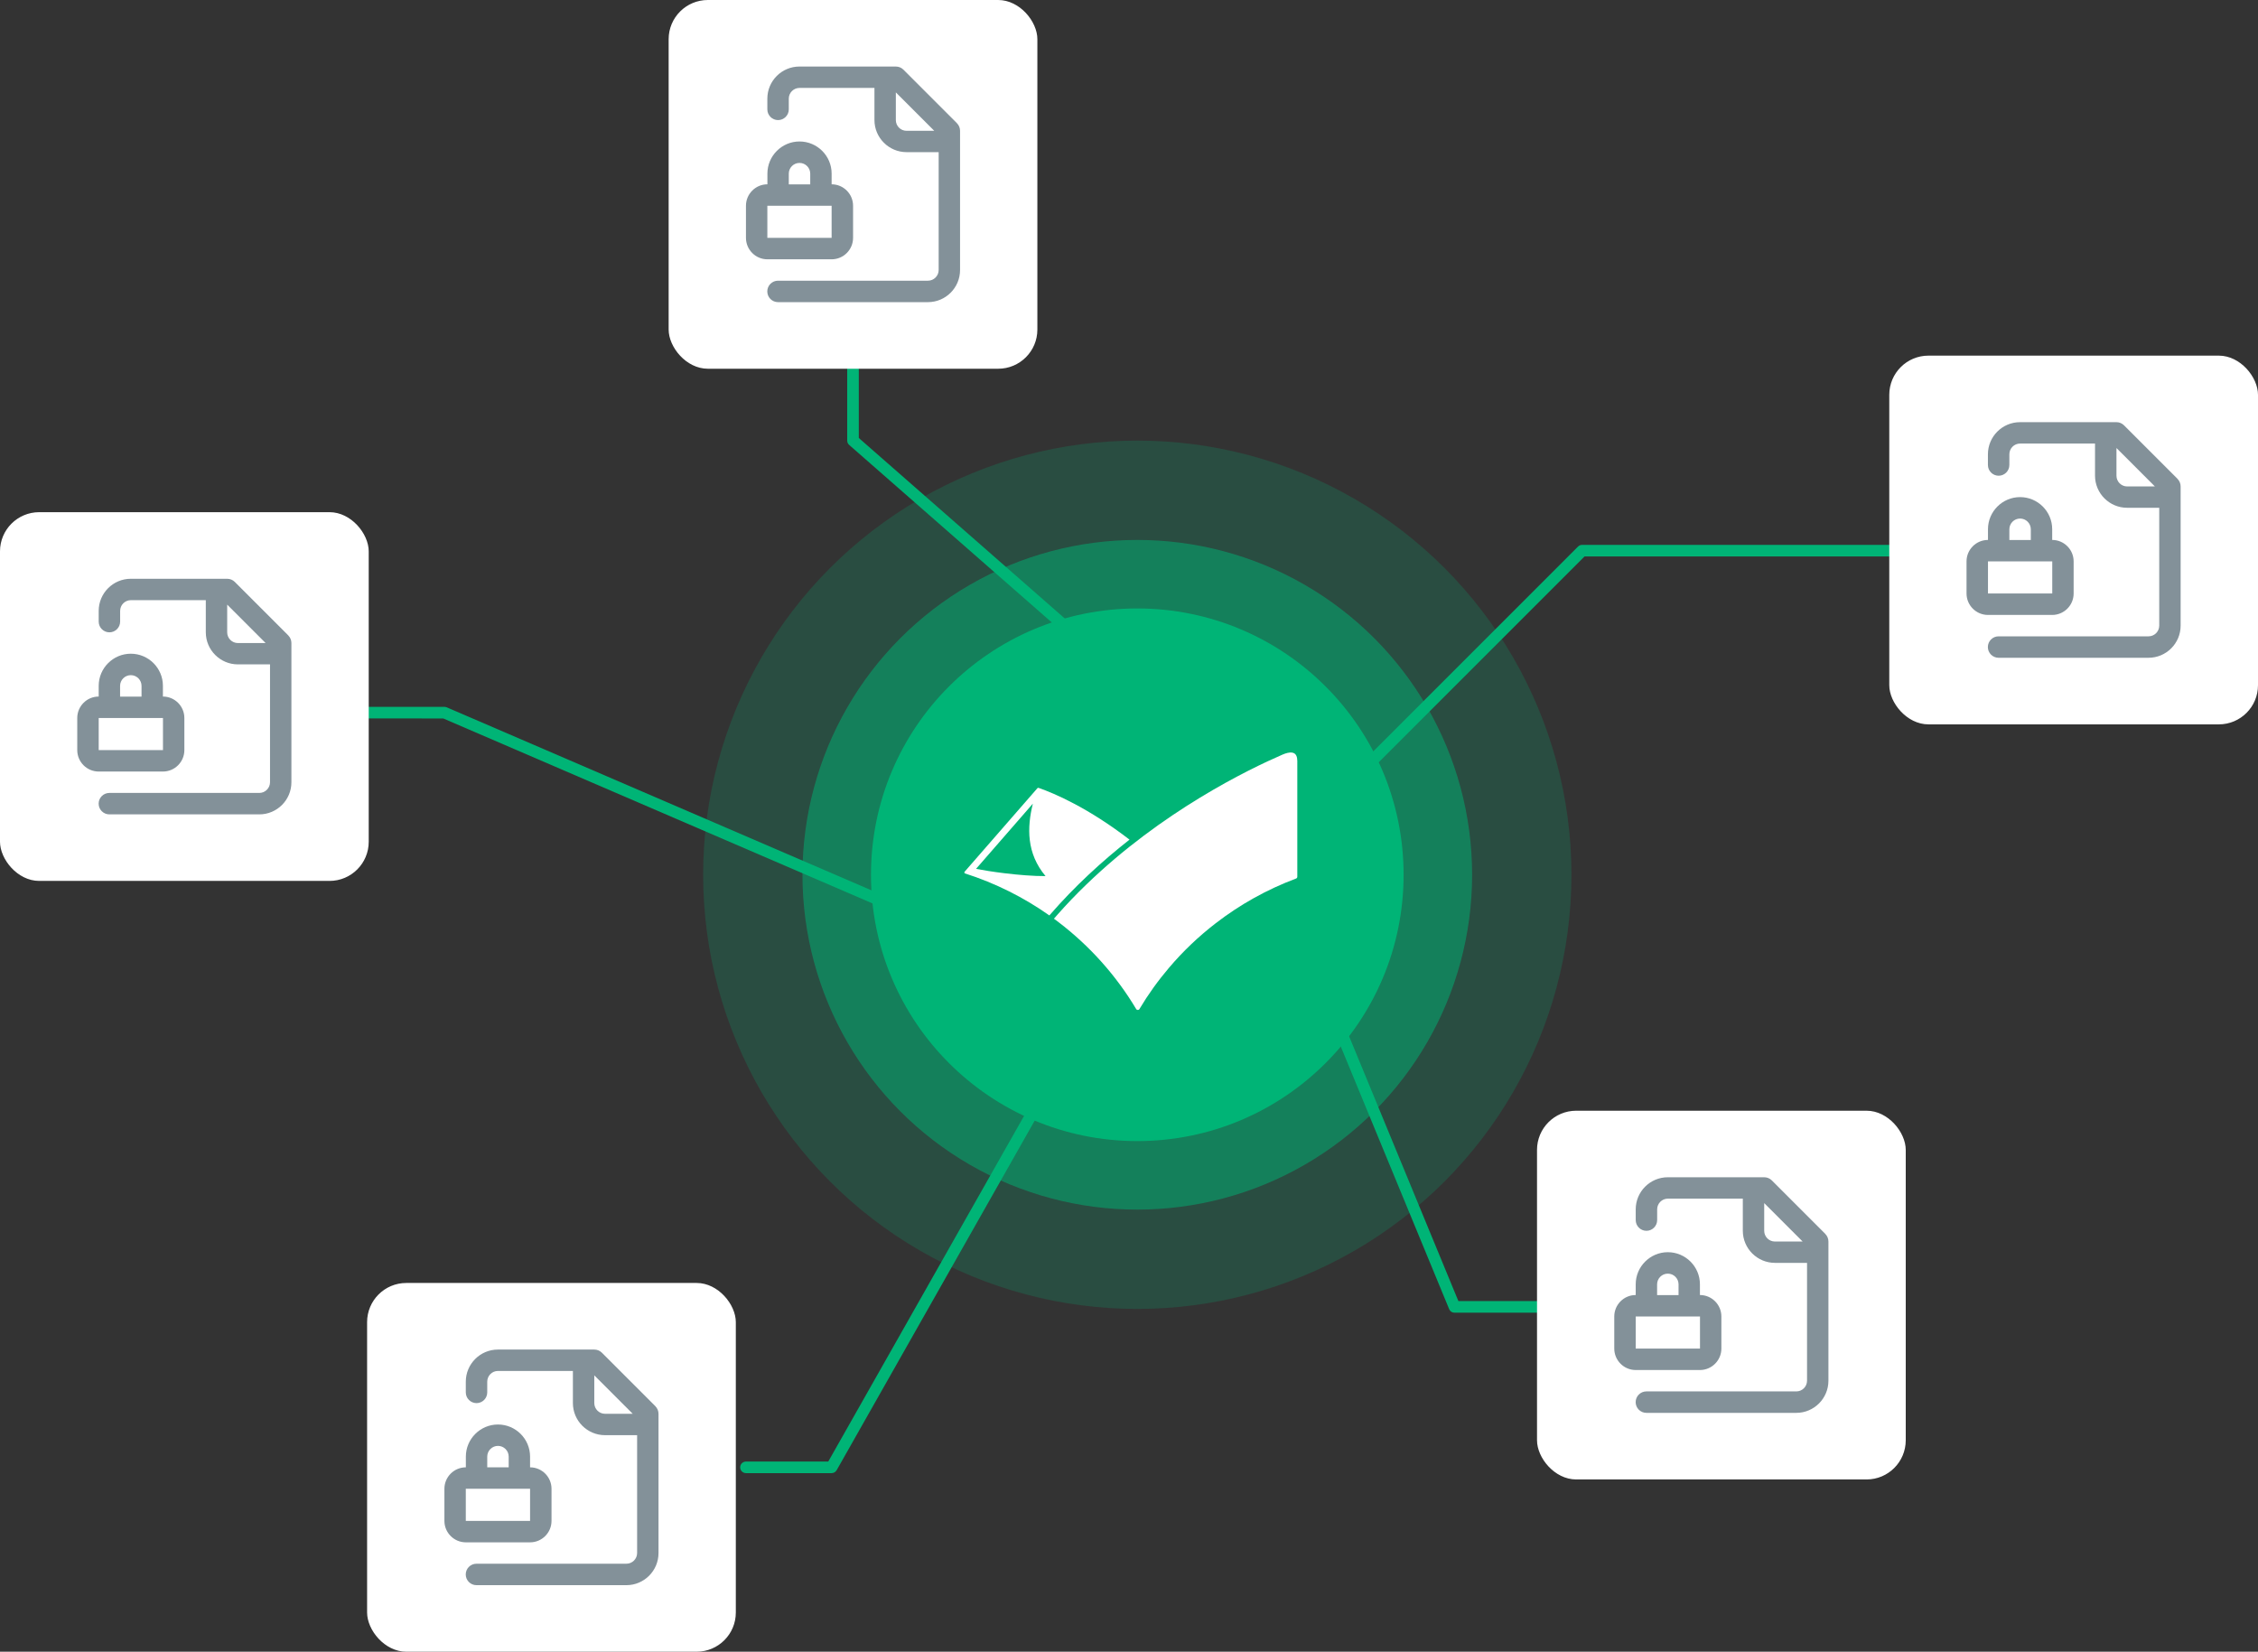
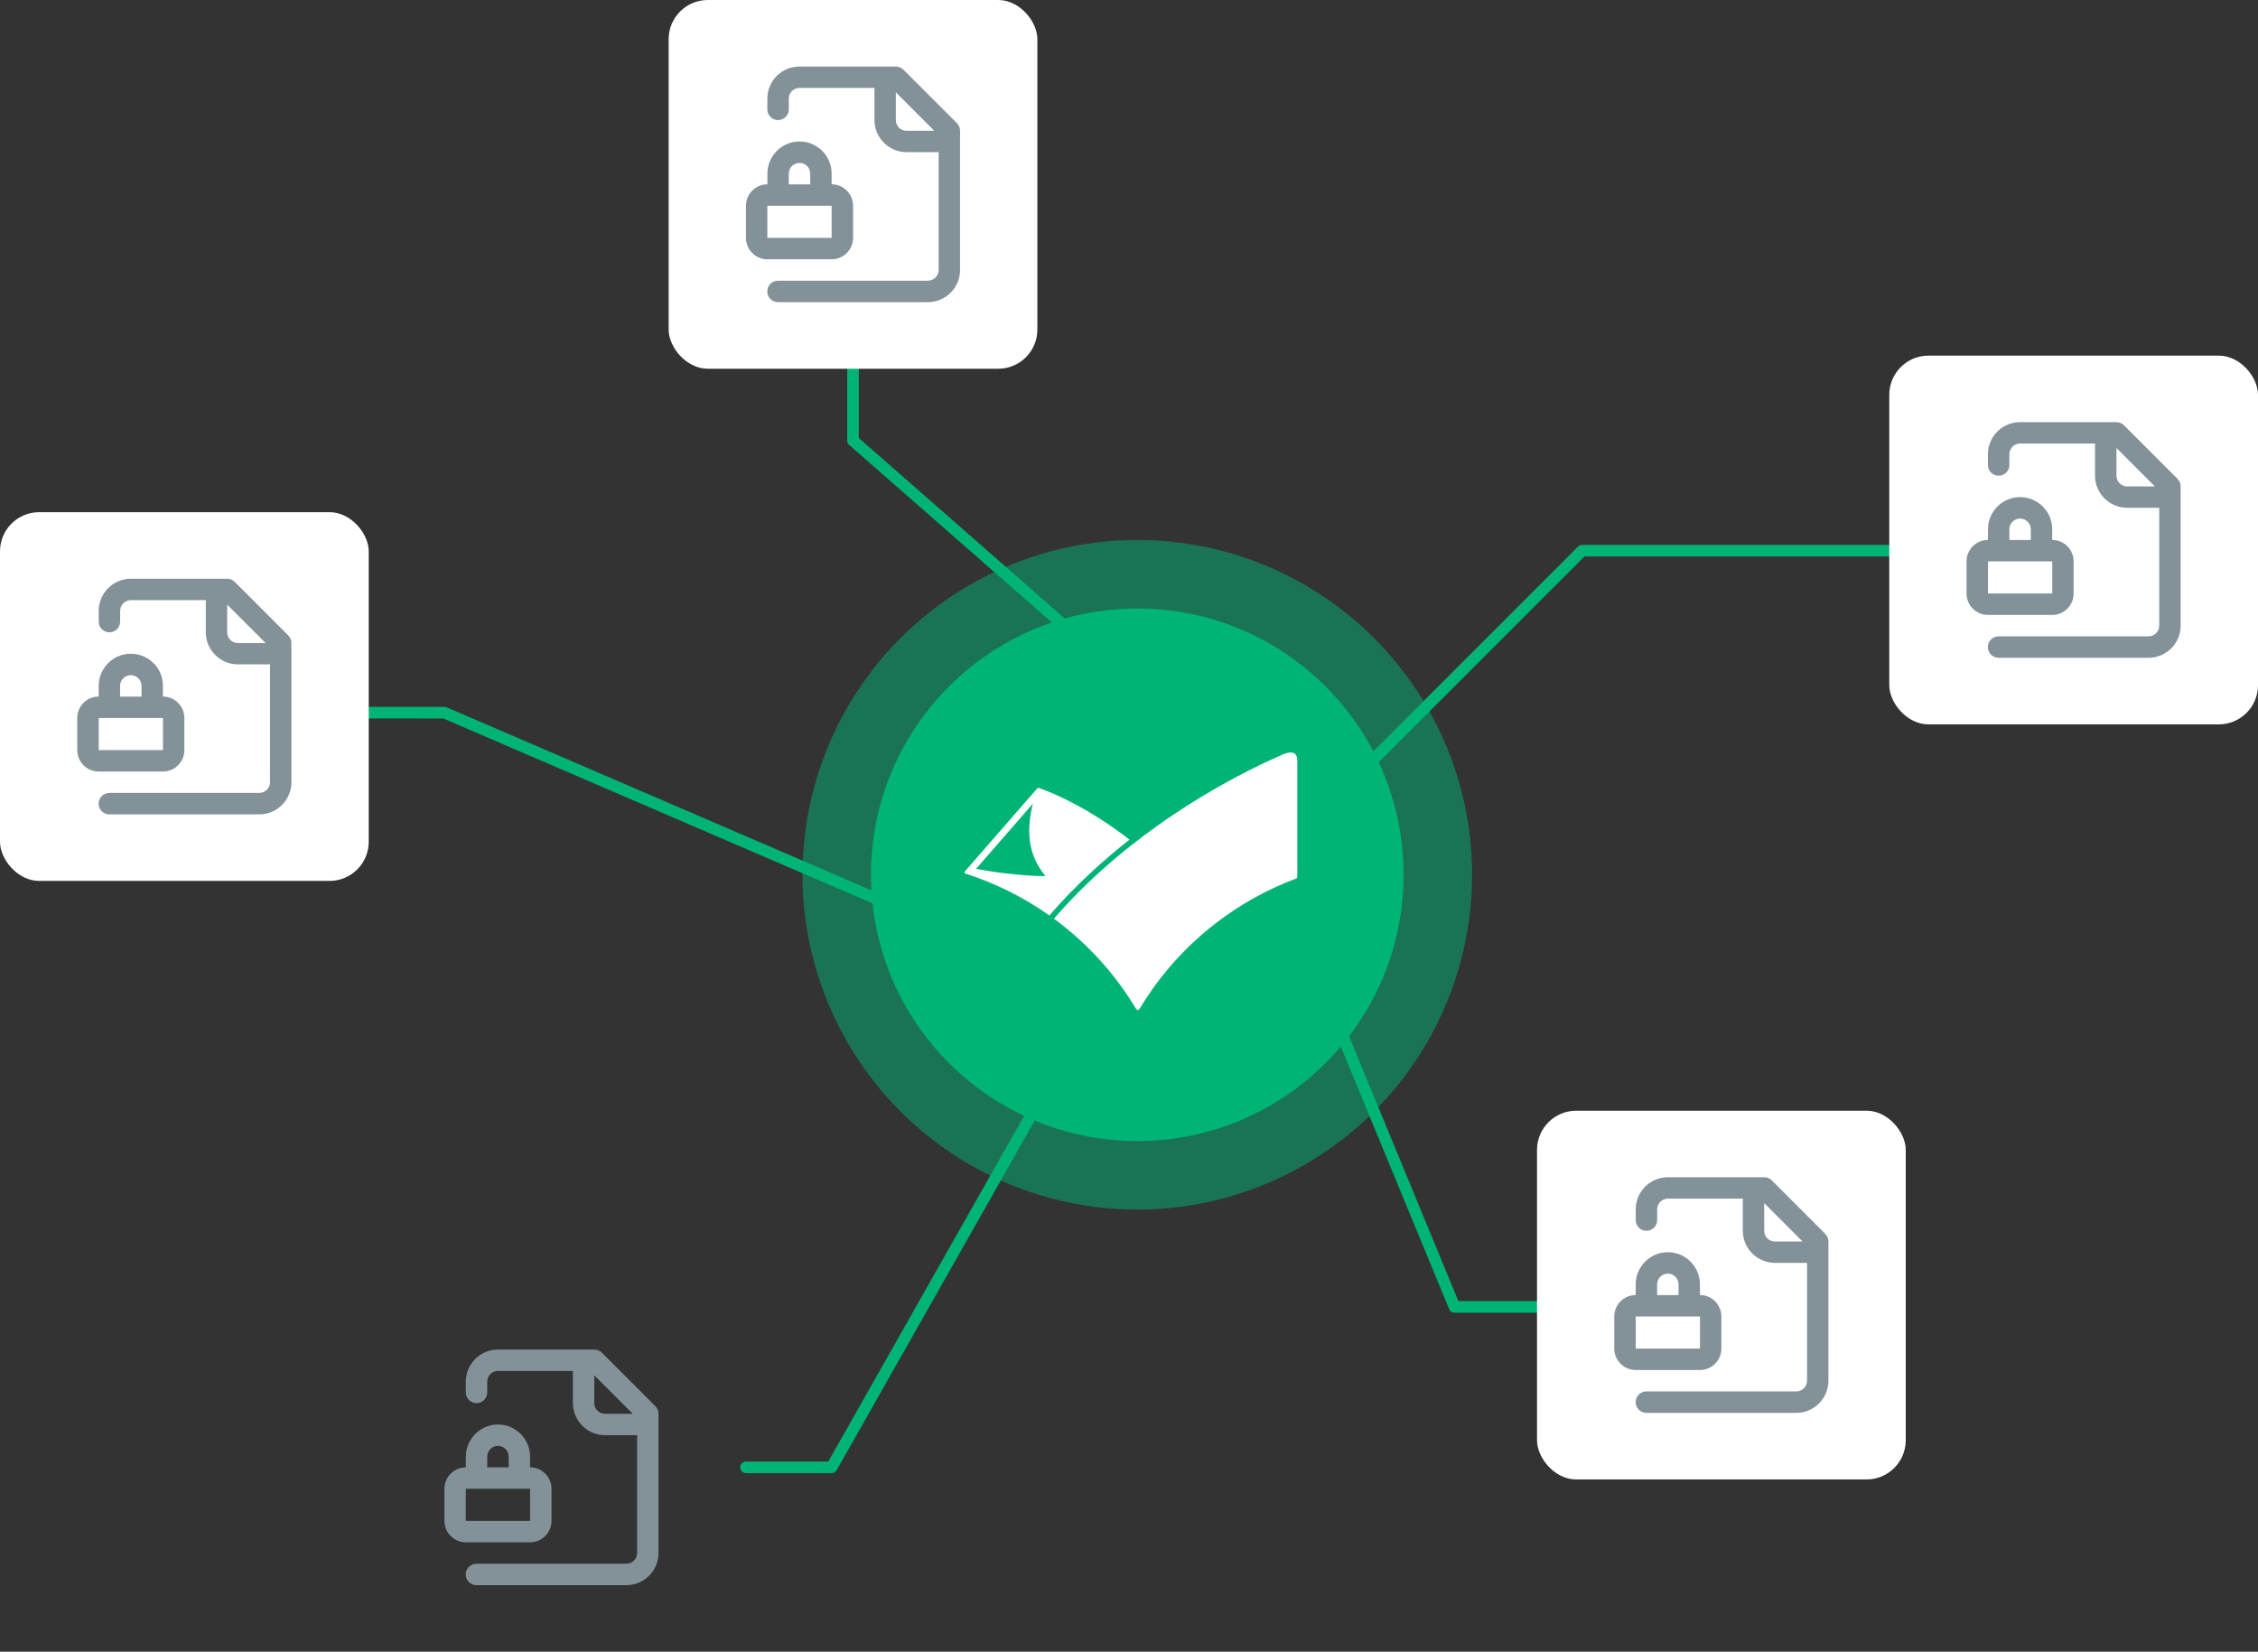
<svg xmlns="http://www.w3.org/2000/svg" id="Capa_1" data-name="Capa 1" viewBox="0 0 389.6 284.98">
  <rect x="0" y="0" width="389.6" height="284.98" fill="#333333" stroke="none" />
  <defs>
    <style>
      .cls-1 {
        fill-rule: evenodd;
      }

      .cls-1, .cls-2 {
        fill: #fff;
      }

      .cls-3 {
        fill: #00b476;
      }

      .cls-4 {
        opacity: .5;
      }

      .cls-5 {
        opacity: .2;
      }

      .cls-6 {
        fill: #839199;
      }
    </style>
  </defs>
  <g>
    <g class="cls-5">
-       <circle class="cls-3" cx="196.23" cy="150.93" r="74.91" />
-     </g>
+       </g>
    <g class="cls-4">
      <circle class="cls-3" cx="196.23" cy="150.93" r="57.77" />
    </g>
    <circle class="cls-3" cx="196.23" cy="150.93" r="45.95" />
    <g>
      <path class="cls-2" d="M223.83,131.22c-.01-1.81-1.45-1.49-2.55-1.02-5.86,2.54-20.79,9.77-33.94,22.51-1.66,1.6-3.29,3.3-4.86,5.08h0c-.21.24-.42.48-.63.72.27.2.53.4.8.6,5.37,4.1,9.93,9.19,13.39,14.99.13.21.44.21.56,0,1.5-2.52,3.21-4.9,5.11-7.13,2.39-2.82,5.08-5.38,8.02-7.65,4.18-3.23,8.85-5.85,13.9-7.74.13-.05.21-.17.21-.3v-20.06Z" />
      <path class="cls-1" d="M178.21,138.66c-1.02,4.13-1.1,8.58,2.19,12.5-2.08.01-4.69-.2-7.12-.5-1.9-.23-3.63-.51-4.87-.75l9.8-11.25ZM181.41,152.28s.03,0,.03,0h0s-.02,0-.03,0ZM181.06,157.95l.05-.06c4.34-5.01,9.09-9.34,13.78-13.02-7.1-5.46-12.83-7.93-15.68-8.93-.06-.02-.12-.01-.17.02-.02.01-.03.02-.05.04l-12.53,14.38s-.03.04-.04.06c-.07.09-.03.22.09.26,5.25,1.68,10.15,4.14,14.54,7.24Z" />
    </g>
  </g>
  <g>
    <path class="cls-3" d="M232.06,136.93c-.26,0-.51-.1-.71-.29-.39-.39-.39-1.02,0-1.41l40.93-40.93c.19-.19.44-.29.71-.29h79.98c.55,0,1,.45,1,1s-.45,1-1,1h-79.57l-40.64,40.64c-.2.2-.45.29-.71.29Z" />
    <path class="cls-3" d="M157.89,158.95c-.13,0-.27-.03-.39-.08l-81.02-34.91H21.27c-.55,0-1-.45-1-1s.45-1,1-1h55.41c.14,0,.27.03.4.08l81.21,34.99c.51.22.74.81.52,1.31-.16.38-.53.6-.92.6Z" />
    <path class="cls-3" d="M189.95,114.49c-.23,0-.47-.08-.66-.25l-42.77-37.47c-.22-.19-.34-.46-.34-.75v-13.5c0-.55.45-1,1-1s1,.45,1,1v13.05l42.42,37.17c.42.36.46,1,.09,1.41-.2.23-.47.34-.75.34Z" />
-     <path class="cls-3" d="M143.49,254.17h-14.78c-.55,0-1-.45-1-1s.45-1,1-1h14.2l38.07-67.2c.27-.48.88-.65,1.36-.38.48.27.65.88.38,1.36l-38.36,67.71c-.18.31-.51.51-.87.51Z" />
+     <path class="cls-3" d="M143.49,254.17h-14.78c-.55,0-1-.45-1-1s.45-1,1-1h14.2l38.07-67.2c.27-.48.88-.65,1.36-.38.48.27.65.88.38,1.36l-38.36,67.71c-.18.31-.51.51-.87.51" />
    <path class="cls-3" d="M268.62,226.49h-17.66c-.41,0-.77-.24-.92-.62l-22.97-55.65c-.21-.51.03-1.1.54-1.31.51-.21,1.09.03,1.31.54l22.71,55.03h16.99c.55,0,1,.45,1,1s-.45,1-1,1Z" />
  </g>
  <rect class="cls-2" x="325.98" y="61.36" width="63.62" height="63.62" rx="6.76" ry="6.76" />
  <rect class="cls-2" x="115.37" width="63.62" height="63.62" rx="6.76" ry="6.76" />
  <rect class="cls-2" y="88.37" width="63.62" height="63.62" rx="6.76" ry="6.76" />
-   <rect class="cls-2" x="63.34" y="221.36" width="63.62" height="63.62" rx="6.76" ry="6.76" />
  <rect class="cls-2" x="265.2" y="191.64" width="63.62" height="63.62" rx="6.76" ry="6.76" />
  <g>
    <path class="cls-6" d="M113.09,242.63l-9.24-9.24c-.35-.35-.82-.54-1.31-.54h-16.63c-3.06,0-5.54,2.49-5.54,5.54v1.85c0,1.02.83,1.85,1.85,1.85s1.85-.83,1.85-1.85v-1.85c0-1.02.83-1.85,1.85-1.85h12.93v5.54c0,3.06,2.49,5.54,5.54,5.54h5.54v20.33c0,1.02-.83,1.85-1.85,1.85h-25.87c-1.02,0-1.85.83-1.85,1.85s.83,1.85,1.85,1.85h25.87c3.06,0,5.54-2.49,5.54-5.54v-24.02c0-.49-.19-.96-.54-1.31ZM102.54,242.08v-4.78l6.63,6.63h-4.78c-1.02,0-1.85-.83-1.85-1.85Z" />
    <path class="cls-6" d="M91.46,266.11c2.04,0,3.7-1.66,3.7-3.7v-5.54c0-2.04-1.66-3.7-3.7-3.7v-1.85c0-3.06-2.49-5.54-5.54-5.54s-5.54,2.49-5.54,5.54v1.85c-2.04,0-3.7,1.66-3.7,3.7v5.54c0,2.04,1.66,3.7,3.7,3.7h11.09ZM84.07,251.32c0-1.02.83-1.85,1.85-1.85s1.85.83,1.85,1.85v1.85h-3.7v-1.85ZM80.37,256.87h11.09v5.54h-11.09v-5.54s0,0,0,0Z" />
  </g>
  <g>
    <path class="cls-6" d="M314.95,212.9l-9.24-9.24c-.35-.35-.82-.54-1.31-.54h-16.63c-3.06,0-5.54,2.49-5.54,5.54v1.85c0,1.02.83,1.85,1.85,1.85s1.85-.83,1.85-1.85v-1.85c0-1.02.83-1.85,1.85-1.85h12.93v5.54c0,3.06,2.49,5.54,5.54,5.54h5.54v20.33c0,1.02-.83,1.85-1.85,1.85h-25.87c-1.02,0-1.85.83-1.85,1.85s.83,1.85,1.85,1.85h25.87c3.06,0,5.54-2.49,5.54-5.54v-24.02c0-.49-.19-.96-.54-1.31ZM304.4,212.36v-4.78l6.63,6.63h-4.78c-1.02,0-1.85-.83-1.85-1.85Z" />
    <path class="cls-6" d="M293.31,236.38c2.04,0,3.7-1.66,3.7-3.7v-5.54c0-2.04-1.66-3.7-3.7-3.7v-1.85c0-3.06-2.49-5.54-5.54-5.54s-5.54,2.49-5.54,5.54v1.85c-2.04,0-3.7,1.66-3.7,3.7v5.54c0,2.04,1.66,3.7,3.7,3.7h11.09ZM285.92,221.6c0-1.02.83-1.85,1.85-1.85s1.85.83,1.85,1.85v1.85h-3.7v-1.85ZM282.23,227.14h11.09v5.54h-11.09v-5.54s0,0,0,0Z" />
  </g>
  <g>
    <path class="cls-6" d="M375.72,82.62l-9.24-9.24c-.35-.35-.82-.54-1.31-.54h-16.63c-3.06,0-5.54,2.49-5.54,5.54v1.85c0,1.02.83,1.85,1.85,1.85s1.85-.83,1.85-1.85v-1.85c0-1.02.83-1.85,1.85-1.85h12.93v5.54c0,3.06,2.49,5.54,5.54,5.54h5.54v20.33c0,1.02-.83,1.85-1.85,1.85h-25.87c-1.02,0-1.85.83-1.85,1.85s.83,1.85,1.85,1.85h25.87c3.06,0,5.54-2.49,5.54-5.54v-24.02c0-.49-.19-.96-.54-1.31ZM365.18,82.08v-4.78l6.63,6.63h-4.78c-1.02,0-1.85-.83-1.85-1.85Z" />
    <path class="cls-6" d="M354.09,106.1c2.04,0,3.7-1.66,3.7-3.7v-5.54c0-2.04-1.66-3.7-3.7-3.7v-1.85c0-3.06-2.49-5.54-5.54-5.54s-5.54,2.49-5.54,5.54v1.85c-2.04,0-3.7,1.66-3.7,3.7v5.54c0,2.04,1.66,3.7,3.7,3.7h11.09ZM346.7,91.32c0-1.02.83-1.85,1.85-1.85s1.85.83,1.85,1.85v1.85h-3.7v-1.85ZM343.01,96.86h11.09v5.54h-11.09v-5.54s0,0,0,0Z" />
  </g>
  <g>
    <path class="cls-6" d="M49.75,109.64l-9.24-9.24c-.35-.35-.82-.54-1.31-.54h-16.63c-3.06,0-5.54,2.49-5.54,5.54v1.85c0,1.02.83,1.85,1.85,1.85s1.85-.83,1.85-1.85v-1.85c0-1.02.83-1.85,1.85-1.85h12.93v5.54c0,3.06,2.49,5.54,5.54,5.54h5.54v20.33c0,1.02-.83,1.85-1.85,1.85h-25.87c-1.02,0-1.85.83-1.85,1.85s.83,1.85,1.85,1.85h25.87c3.06,0,5.54-2.49,5.54-5.54v-24.02c0-.49-.19-.96-.54-1.31ZM39.2,109.1v-4.78l6.63,6.63h-4.78c-1.02,0-1.85-.83-1.85-1.85Z" />
    <path class="cls-6" d="M28.11,133.12c2.04,0,3.7-1.66,3.7-3.7v-5.54c0-2.04-1.66-3.7-3.7-3.7v-1.85c0-3.06-2.49-5.54-5.54-5.54s-5.54,2.49-5.54,5.54v1.85c-2.04,0-3.7,1.66-3.7,3.7v5.54c0,2.04,1.66,3.7,3.7,3.7h11.09ZM20.72,118.34c0-1.02.83-1.85,1.85-1.85s1.85.83,1.85,1.85v1.85h-3.7v-1.85ZM17.03,123.88h11.09v5.54h-11.09v-5.54s0,0,0,0Z" />
  </g>
  <g>
    <path class="cls-6" d="M165.12,21.26l-9.24-9.24c-.35-.35-.82-.54-1.31-.54h-16.63c-3.06,0-5.54,2.49-5.54,5.54v1.85c0,1.02.83,1.85,1.85,1.85s1.85-.83,1.85-1.85v-1.85c0-1.02.83-1.85,1.85-1.85h12.93v5.54c0,3.06,2.49,5.54,5.54,5.54h5.54v20.33c0,1.02-.83,1.85-1.85,1.85h-25.87c-1.02,0-1.85.83-1.85,1.85s.83,1.85,1.85,1.85h25.87c3.06,0,5.54-2.49,5.54-5.54v-24.02c0-.49-.19-.96-.54-1.31ZM154.57,20.72v-4.78l6.63,6.63h-4.78c-1.02,0-1.85-.83-1.85-1.85Z" />
    <path class="cls-6" d="M143.49,44.74c2.04,0,3.7-1.66,3.7-3.7v-5.54c0-2.04-1.66-3.7-3.7-3.7v-1.85c0-3.06-2.49-5.54-5.54-5.54s-5.54,2.49-5.54,5.54v1.85c-2.04,0-3.7,1.66-3.7,3.7v5.54c0,2.04,1.66,3.7,3.7,3.7h11.09ZM136.1,29.96c0-1.02.83-1.85,1.85-1.85s1.85.83,1.85,1.85v1.85h-3.7v-1.85ZM132.4,35.5h11.09v5.54h-11.09v-5.54s0,0,0,0Z" />
  </g>
</svg>